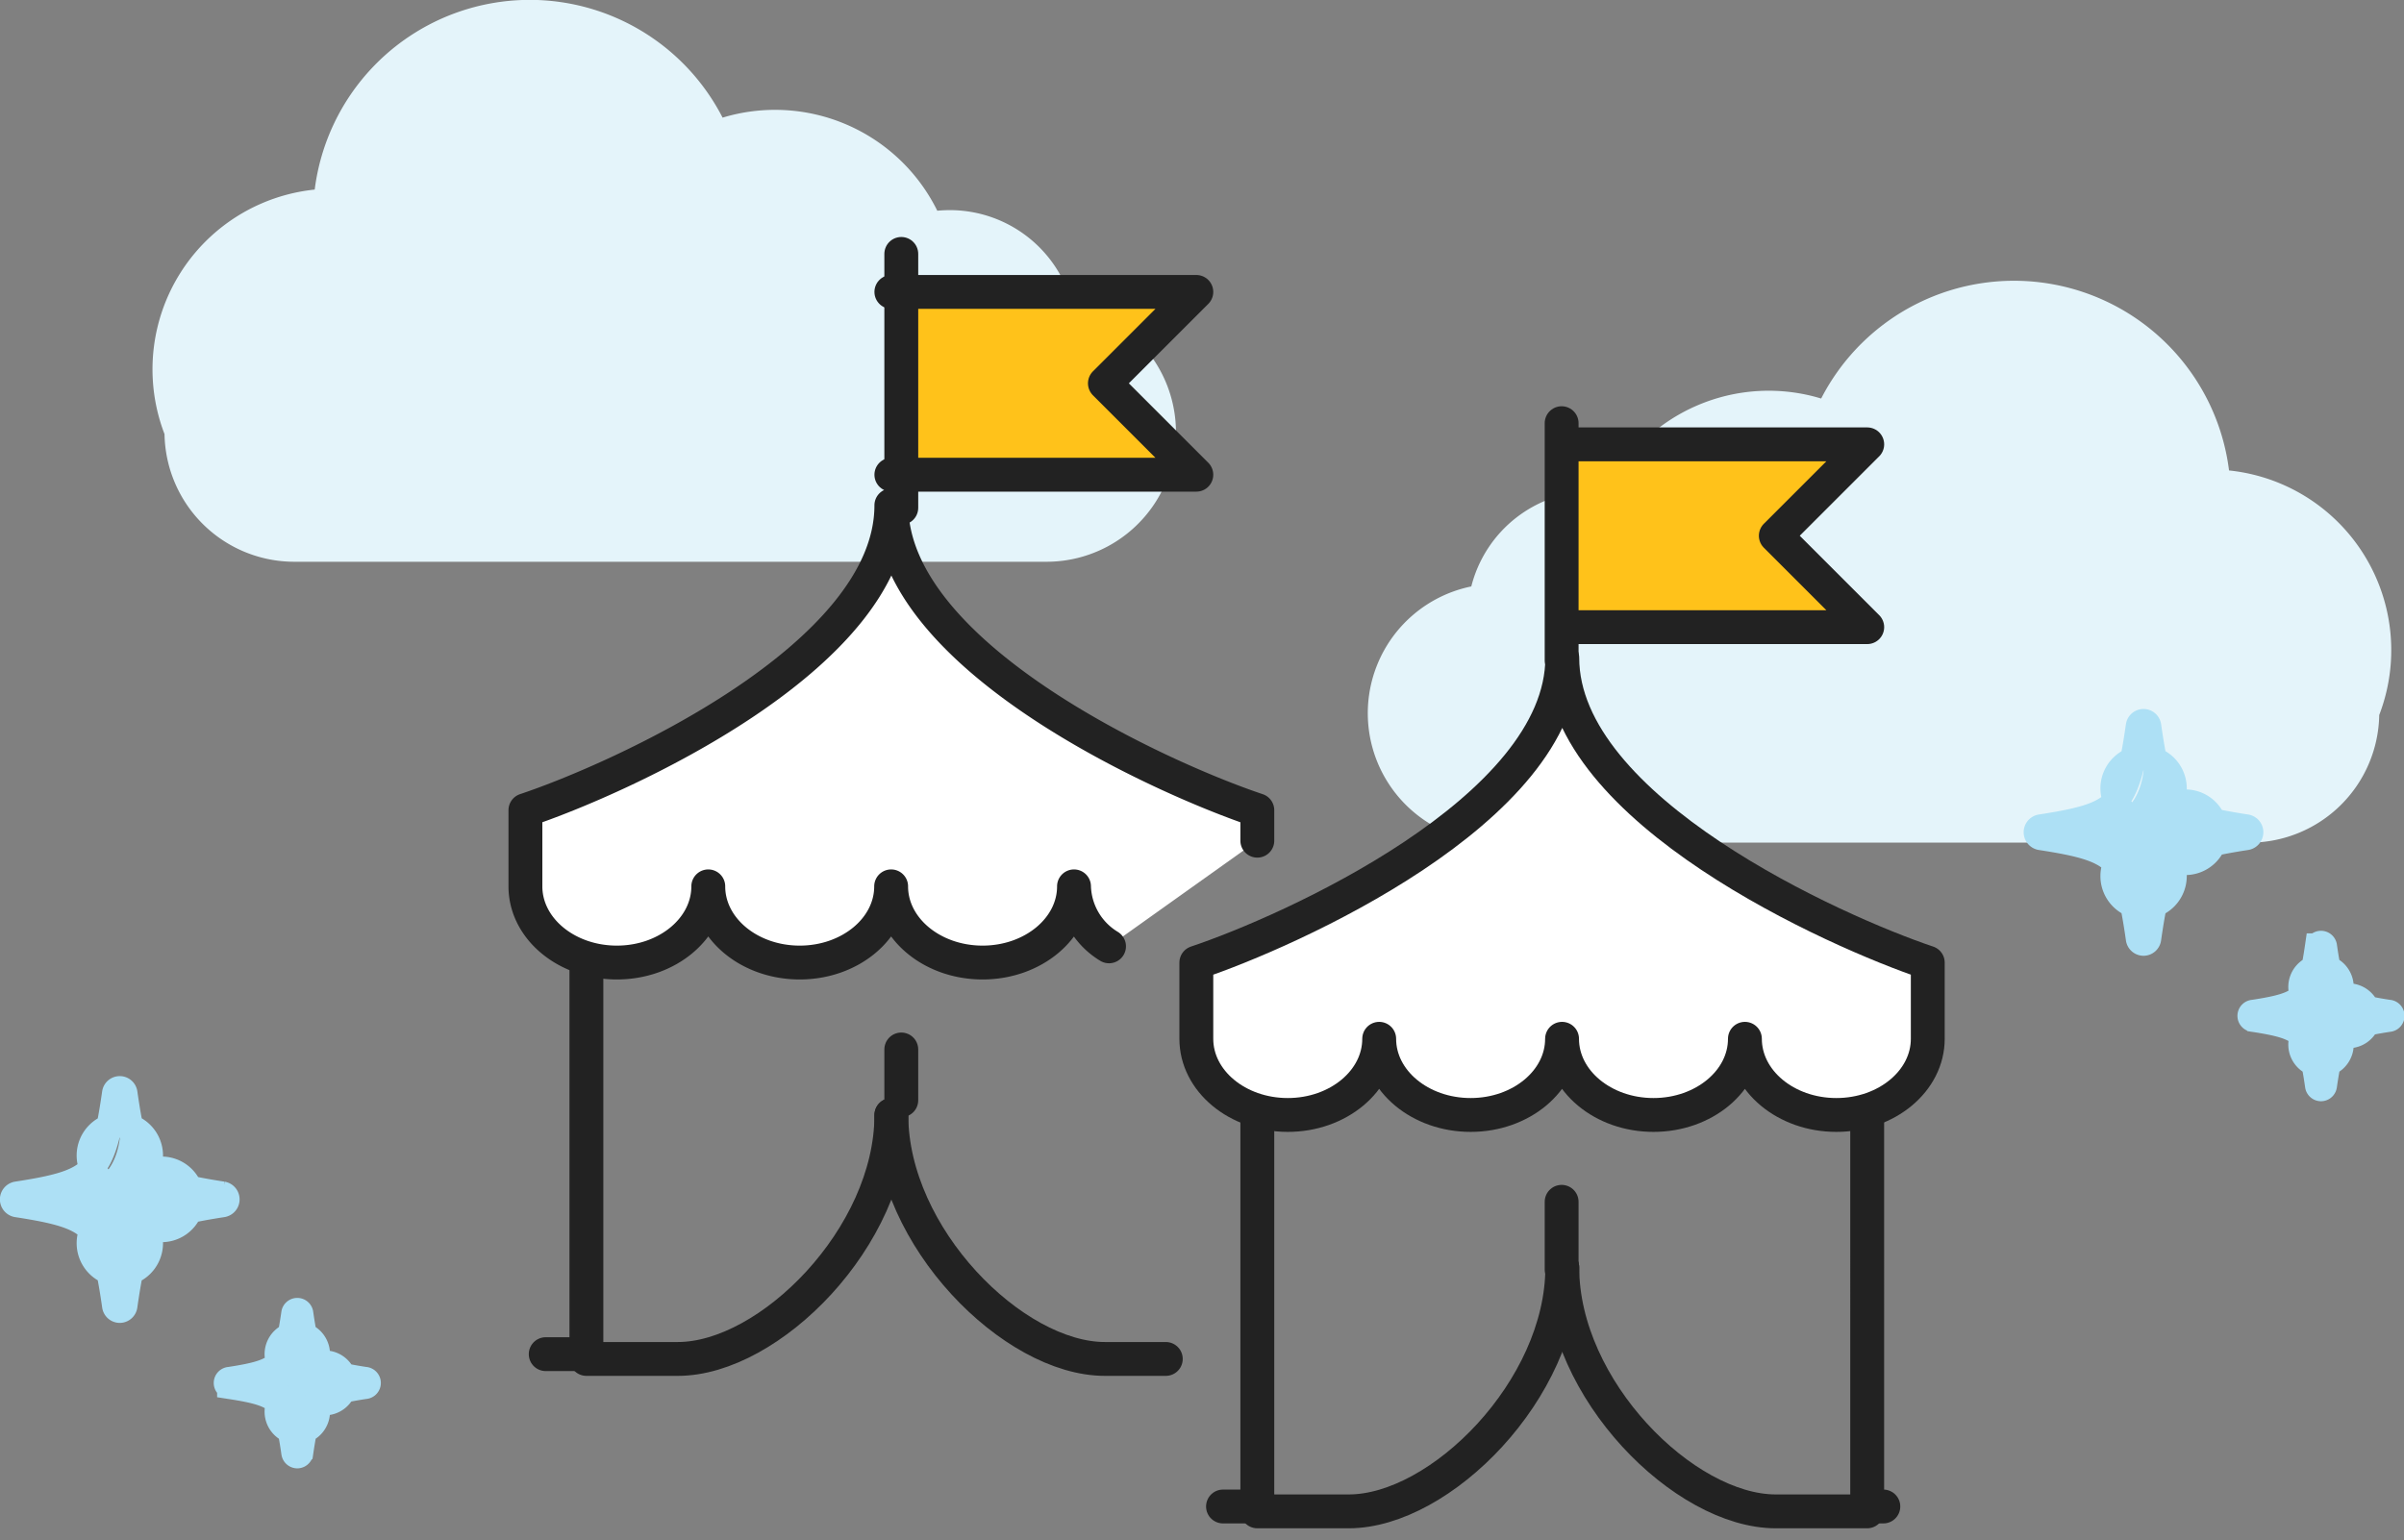
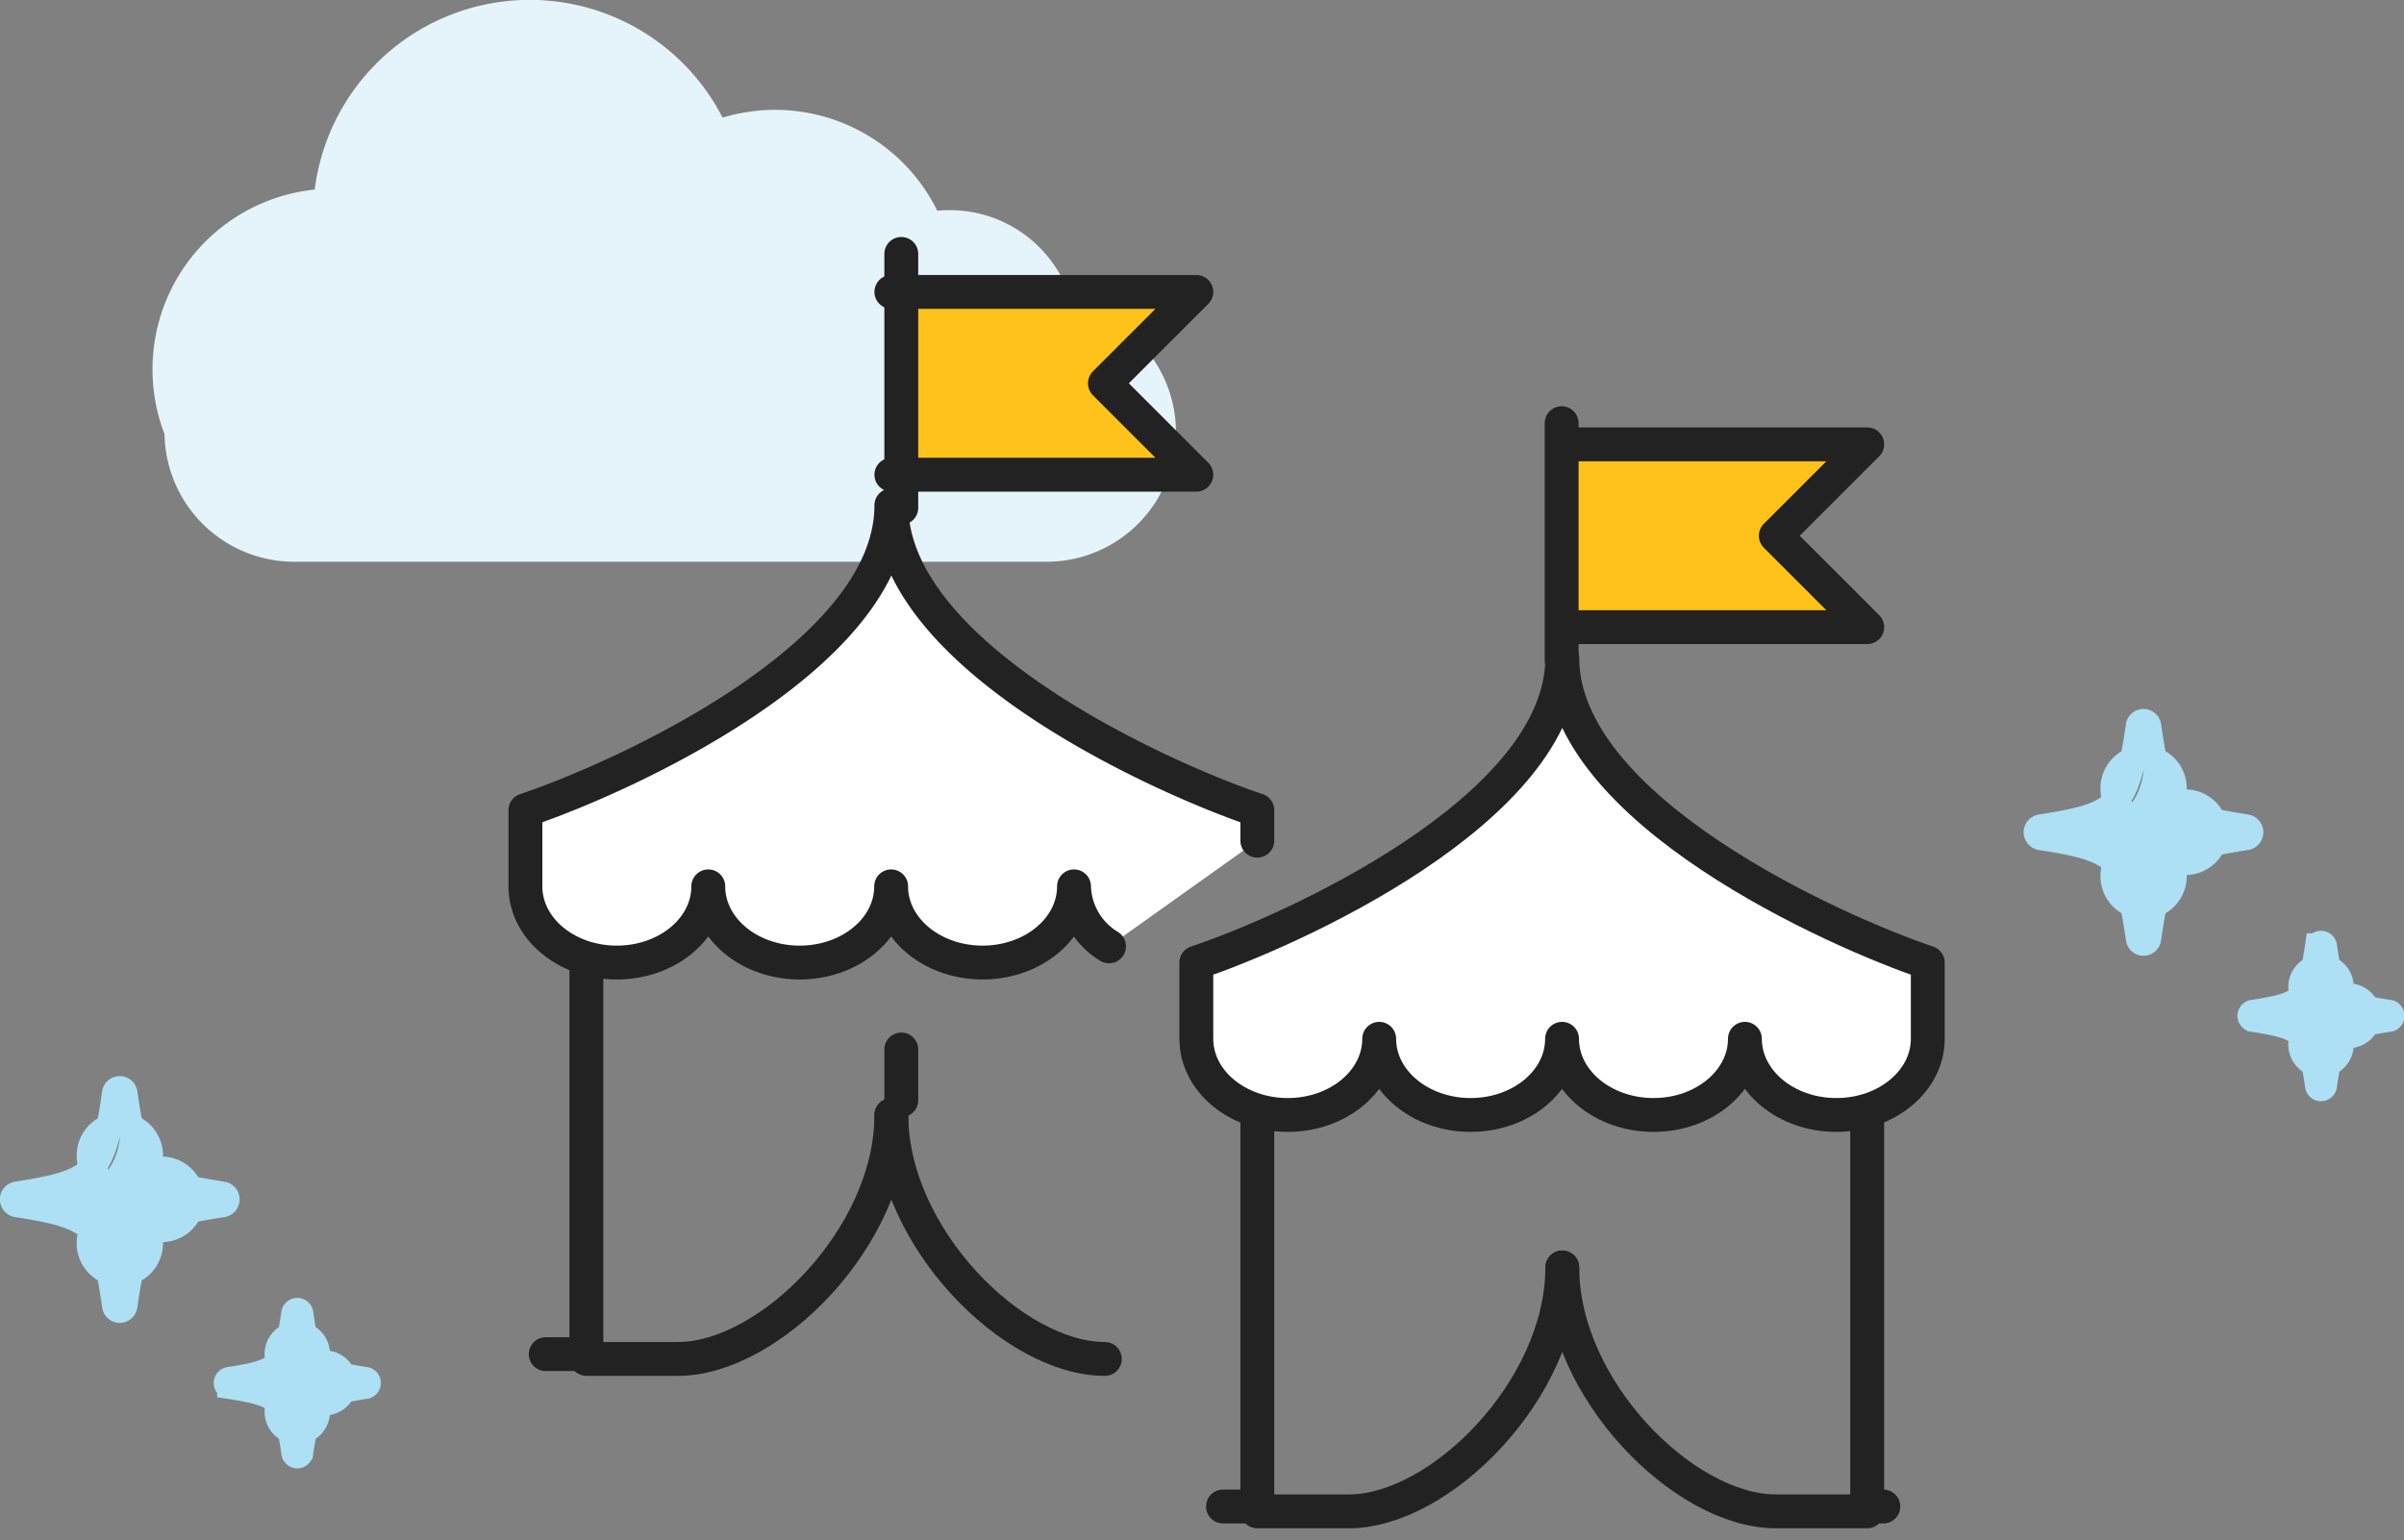
<svg xmlns="http://www.w3.org/2000/svg" width="141.98" height="91" viewBox="0 0 141.98 91">
  <rect x="0" y="0" width="141.98" height="91" fill="#808080" stroke="none" />
  <defs>
    <clipPath id="clip-path">
      <rect id="Rectangle_18618" data-name="Rectangle 18618" width="60.449" height="33.188" fill="#e4f4fa" />
    </clipPath>
    <clipPath id="clip-path-3">
      <rect id="Rectangle_18615" data-name="Rectangle 18615" width="87" height="77" transform="translate(0 0.001)" fill="none" stroke="#222" stroke-width="1" />
    </clipPath>
  </defs>
  <g id="Group_81047" data-name="Group 81047" transform="translate(-915.77 -6566)">
    <g id="Group_76419" data-name="Group 76419" transform="translate(0 459.028)">
      <g id="Group_76417" data-name="Group 76417" transform="translate(916.52 6171.282)">
        <g id="Group_75574" data-name="Group 75574" transform="translate(0 0)">
          <path id="Path_383001" data-name="Path 383001" d="M-4798.3-20636.285s-.13,2.076-1.63,2.65a30.321,30.321,0,0,1-2.944.943s2.569.422,3.326,1.551a10.249,10.249,0,0,1,1.094,3.291s1.13-3.2,1.7-3.508,3.651-1.334,3.651-1.334c-2-.475-3.175-.588-3.651-.943A13.476,13.476,0,0,1-4798.3-20636.285Z" transform="translate(4804.63 20639.154)" fill="#ade0f5" />
          <path id="Path_383000" data-name="Path 383000" d="M1147.024,2526.608a.3.3,0,0,1-.3-.264c-.342-2.378-.654-3.73-1.414-4.515s-2.066-1.11-4.363-1.463a.311.311,0,0,1,0-.612c2.3-.354,3.6-.677,4.363-1.463s1.072-2.137,1.414-4.515a.3.3,0,0,1,.591,0c.342,2.378.654,3.729,1.414,4.515s2.065,1.109,4.363,1.463a.311.311,0,0,1,0,.612c-2.3.354-3.6.677-4.363,1.463s-1.072,2.137-1.414,4.515A.3.3,0,0,1,1147.024,2526.608Zm-4.244-6.548a5.4,5.4,0,0,1,2.958,1.331,1.8,1.8,0,1,0,2.573,0,1.779,1.779,0,1,0,0-2.663,1.8,1.8,0,1,0-2.573,0A5.39,5.39,0,0,1,1142.78,2520.06Z" transform="translate(-1140.697 -2513.513)" fill="#ade0f5" stroke="#ade0f5" stroke-width="1.5" />
        </g>
      </g>
      <g id="Group_76418" data-name="Group 76418" transform="translate(929.176 6184.378)">
        <g id="Group_75574-2" data-name="Group 75574" transform="translate(0 0)">
          <path id="Path_383001-2" data-name="Path 383001" d="M-4799.874-20636.285s-.086,1.363-1.07,1.74a19.814,19.814,0,0,1-1.932.619s1.686.275,2.183,1.018a6.729,6.729,0,0,1,.718,2.158s.742-2.1,1.117-2.3,2.4-.875,2.4-.875a10.846,10.846,0,0,1-2.4-.619A8.842,8.842,0,0,1-4799.874-20636.285Z" transform="translate(4804.027 20638.168)" fill="#ade0f5" />
          <path id="Path_383000-2" data-name="Path 383000" d="M1144.849,2522.106a.2.2,0,0,1-.194-.173c-.224-1.561-.429-2.448-.928-2.963s-1.355-.728-2.863-.96a.2.2,0,0,1,0-.4c1.508-.232,2.365-.445,2.863-.96s.7-1.4.928-2.963a.2.2,0,0,1,.388,0c.224,1.561.429,2.447.928,2.963s1.355.728,2.863.96a.2.2,0,0,1,0,.4c-1.508.232-2.365.444-2.863.96s-.7,1.4-.928,2.963A.2.2,0,0,1,1144.849,2522.106Zm-2.785-4.3a3.54,3.54,0,0,1,1.941.874,1.182,1.182,0,1,0,1.689,0,1.167,1.167,0,1,0,0-1.747,1.182,1.182,0,1,0-1.689,0A3.537,3.537,0,0,1,1142.064,2517.809Z" transform="translate(-1140.697 -2513.513)" fill="#ade0f5" stroke="#ade0f5" stroke-width="1.5" />
        </g>
      </g>
    </g>
    <g id="Group_76421" data-name="Group 76421" transform="translate(924.775 6566)">
      <g id="Group_76420" data-name="Group 76420" transform="translate(0 0)" clip-path="url(#clip-path)">
        <path id="Path_384527" data-name="Path 384527" d="M54.334,18.053A7.645,7.645,0,0,1,52.8,33.188H8.356a7.669,7.669,0,0,1-7.644-7.54A10.675,10.675,0,0,1,9.582,11.2a12.8,12.8,0,0,1,24.089-4.25,10.678,10.678,0,0,1,12.68,5.5q.366-.036.742-.036a7.47,7.47,0,0,1,7.242,5.641" transform="translate(0 0)" fill="#e4f4fa" fill-rule="evenodd" />
      </g>
    </g>
    <g id="Group_76422" data-name="Group 76422" transform="translate(996.551 6582.594)">
      <g id="Group_76420-2" data-name="Group 76420" transform="translate(-0.001)" clip-path="url(#clip-path)">
-         <path id="Path_384527-2" data-name="Path 384527" d="M6.115,18.052a7.645,7.645,0,0,0,1.53,15.135H52.093a7.669,7.669,0,0,0,7.644-7.54A10.674,10.674,0,0,0,50.867,11.2a12.8,12.8,0,0,0-24.089-4.25,10.678,10.678,0,0,0-12.68,5.5q-.366-.036-.742-.036a7.47,7.47,0,0,0-7.242,5.641" transform="translate(0 0)" fill="#e4f4fa" fill-rule="evenodd" />
-       </g>
+         </g>
    </g>
    <g id="Group_76408" data-name="Group 76408" transform="translate(945 6579.667)">
      <g id="Group_76407" data-name="Group 76407" transform="translate(0 0.333)" clip-path="url(#clip-path-3)">
        <path id="Path_384510" data-name="Path 384510" d="M44.613,14c0,9.005-16.21,16.21-21.613,18.011v4.5c0,2.487,2.419,4.5,5.4,4.5s5.4-2.015,5.4-4.5c0,2.487,2.419,4.5,5.4,4.5s5.4-2.015,5.4-4.5c0,2.487,2.419,4.5,5.4,4.5s5.4-2.015,5.4-4.5c0,2.487,2.419,4.5,5.4,4.5s5.4-2.015,5.4-4.5v-4.5C60.823,30.21,44.613,23.005,44.613,14Z" transform="translate(18.425 10.859)" fill="#fff" stroke="#222" stroke-linecap="round" stroke-linejoin="round" stroke-width="2" />
        <path id="Path_384511" data-name="Path 384511" d="M35,38.005c0,7.2,7.2,14.409,12.608,14.409h5.4V29" transform="translate(28.038 22.875)" fill="none" stroke="#222" stroke-linecap="round" stroke-linejoin="round" stroke-width="2" />
        <path id="Path_384512" data-name="Path 384512" d="M43.011,38.005c0,7.2-7.2,14.409-12.608,14.409H25V29" transform="translate(20.027 22.875)" fill="none" stroke="#222" stroke-linecap="round" stroke-linejoin="round" stroke-width="2" />
        <path id="Path_384513" data-name="Path 384513" d="M44.226,28.812v-1.8C38.823,25.21,22.613,18.005,22.613,9,22.613,18.005,6.4,25.21,1,27.011v4.5c0,2.487,2.419,4.5,5.4,4.5s5.4-2.015,5.4-4.5c0,2.487,2.419,4.5,5.4,4.5s5.4-2.015,5.4-4.5c0,2.487,2.419,4.5,5.4,4.5s5.4-2.015,5.4-4.5a4.278,4.278,0,0,0,2.068,3.543" transform="translate(0.801 6.854)" fill="#fff" stroke="#222" stroke-linecap="round" stroke-linejoin="round" stroke-width="2" />
-         <path id="Path_384514" data-name="Path 384514" d="M13,29c0,7.2,7.2,14.409,12.608,14.409h3.6" transform="translate(10.414 22.875)" fill="none" stroke="#222" stroke-linecap="round" stroke-linejoin="round" stroke-width="2" />
+         <path id="Path_384514" data-name="Path 384514" d="M13,29c0,7.2,7.2,14.409,12.608,14.409" transform="translate(10.414 22.875)" fill="none" stroke="#222" stroke-linecap="round" stroke-linejoin="round" stroke-width="2" />
        <path id="Path_384515" data-name="Path 384515" d="M21.011,33.005c0,7.2-7.2,14.409-12.608,14.409H3V24" transform="translate(2.403 18.87)" fill="none" stroke="#222" stroke-linecap="round" stroke-linejoin="round" stroke-width="2" />
        <path id="Path_384516" data-name="Path 384516" d="M13,2H31.011l-5.4,5.4,5.4,5.4H13" transform="translate(10.414 1.246)" fill="#ffc21a" stroke="#222" stroke-linecap="round" stroke-linejoin="round" stroke-width="2" />
        <path id="Path_384517" data-name="Path 384517" d="M35,7H53.011l-5.4,5.4,5.4,5.4H35" transform="translate(28.038 5.251)" fill="#ffc21a" stroke="#222" stroke-linecap="round" stroke-linejoin="round" stroke-width="2" />
        <line id="Line_420" data-name="Line 420" y2="3" transform="translate(24 48.001)" fill="none" stroke="#222" stroke-linecap="round" stroke-linejoin="round" stroke-width="2" />
-         <line id="Line_421" data-name="Line 421" y2="4" transform="translate(63 57.001)" fill="none" stroke="#222" stroke-linecap="round" stroke-linejoin="round" stroke-width="2" />
        <line id="Line_422" data-name="Line 422" x2="2" transform="translate(3 66.001)" fill="none" stroke="#222" stroke-linecap="round" stroke-linejoin="round" stroke-width="2" />
        <line id="Line_423" data-name="Line 423" x2="2" transform="translate(43 75.001)" fill="none" stroke="#222" stroke-linecap="round" stroke-linejoin="round" stroke-width="2" />
        <line id="Line_424" data-name="Line 424" x2="1" transform="translate(81 75.001)" fill="none" stroke="#222" stroke-linecap="round" stroke-linejoin="round" stroke-width="2" />
        <line id="Line_418" data-name="Line 418" y1="14" transform="translate(63 11.001)" fill="none" stroke="#222" stroke-linecap="round" stroke-linejoin="round" stroke-width="2" />
        <line id="Line_419" data-name="Line 419" y1="15" transform="translate(24 1.001)" fill="none" stroke="#222" stroke-linecap="round" stroke-linejoin="round" stroke-width="2" />
      </g>
    </g>
    <g id="Group_76423" data-name="Group 76423" transform="translate(2.805 456.339)">
      <g id="Group_76415" data-name="Group 76415" transform="translate(1033.238 6152.282)">
        <g id="Group_75574-3" data-name="Group 75574" transform="translate(0 0)">
          <path id="Path_383001-3" data-name="Path 383001" d="M-4798.3-20636.285s-.13,2.076-1.63,2.65a30.321,30.321,0,0,1-2.944.943s2.569.422,3.326,1.551a10.249,10.249,0,0,1,1.094,3.291s1.13-3.2,1.7-3.508,3.651-1.334,3.651-1.334c-2-.475-3.175-.588-3.651-.943A13.476,13.476,0,0,1-4798.3-20636.285Z" transform="translate(4804.63 20639.154)" fill="#ade0f5" />
          <path id="Path_383000-3" data-name="Path 383000" d="M1147.024,2526.608a.3.3,0,0,1-.3-.264c-.342-2.378-.654-3.73-1.414-4.515s-2.066-1.11-4.363-1.463a.311.311,0,0,1,0-.612c2.3-.354,3.6-.677,4.363-1.463s1.072-2.137,1.414-4.515a.3.3,0,0,1,.591,0c.342,2.378.654,3.729,1.414,4.515s2.065,1.109,4.363,1.463a.311.311,0,0,1,0,.612c-2.3.354-3.6.677-4.363,1.463s-1.072,2.137-1.414,4.515A.3.3,0,0,1,1147.024,2526.608Zm-4.244-6.548a5.4,5.4,0,0,1,2.958,1.331,1.8,1.8,0,1,0,2.573,0,1.779,1.779,0,1,0,0-2.663,1.8,1.8,0,1,0-2.573,0A5.39,5.39,0,0,1,1142.78,2520.06Z" transform="translate(-1140.697 -2513.513)" fill="#ade0f5" stroke="#ade0f5" stroke-width="1.5" />
        </g>
      </g>
      <g id="Group_76416" data-name="Group 76416" transform="translate(1045.891 6165.378)">
        <g id="Group_75574-4" data-name="Group 75574" transform="translate(0 0)">
          <path id="Path_383001-4" data-name="Path 383001" d="M-4799.874-20636.285s-.086,1.363-1.07,1.74a19.814,19.814,0,0,1-1.932.619s1.686.275,2.183,1.018a6.729,6.729,0,0,1,.718,2.158s.742-2.1,1.117-2.3,2.4-.875,2.4-.875a10.846,10.846,0,0,1-2.4-.619A8.842,8.842,0,0,1-4799.874-20636.285Z" transform="translate(4804.027 20638.168)" fill="#ade0f5" />
          <path id="Path_383000-4" data-name="Path 383000" d="M1144.849,2522.106a.2.2,0,0,1-.194-.173c-.224-1.561-.429-2.448-.928-2.963s-1.355-.728-2.863-.96a.2.2,0,0,1,0-.4c1.508-.232,2.365-.445,2.863-.96s.7-1.4.928-2.963a.2.2,0,0,1,.388,0c.224,1.561.429,2.447.928,2.963s1.355.728,2.863.96a.2.2,0,0,1,0,.4c-1.508.232-2.365.444-2.863.96s-.7,1.4-.928,2.963A.2.2,0,0,1,1144.849,2522.106Zm-2.785-4.3a3.54,3.54,0,0,1,1.941.874,1.182,1.182,0,1,0,1.689,0,1.167,1.167,0,1,0,0-1.747,1.182,1.182,0,1,0-1.689,0A3.537,3.537,0,0,1,1142.064,2517.809Z" transform="translate(-1140.697 -2513.513)" fill="#ade0f5" stroke="#ade0f5" stroke-width="1.5" />
        </g>
      </g>
    </g>
  </g>
</svg>